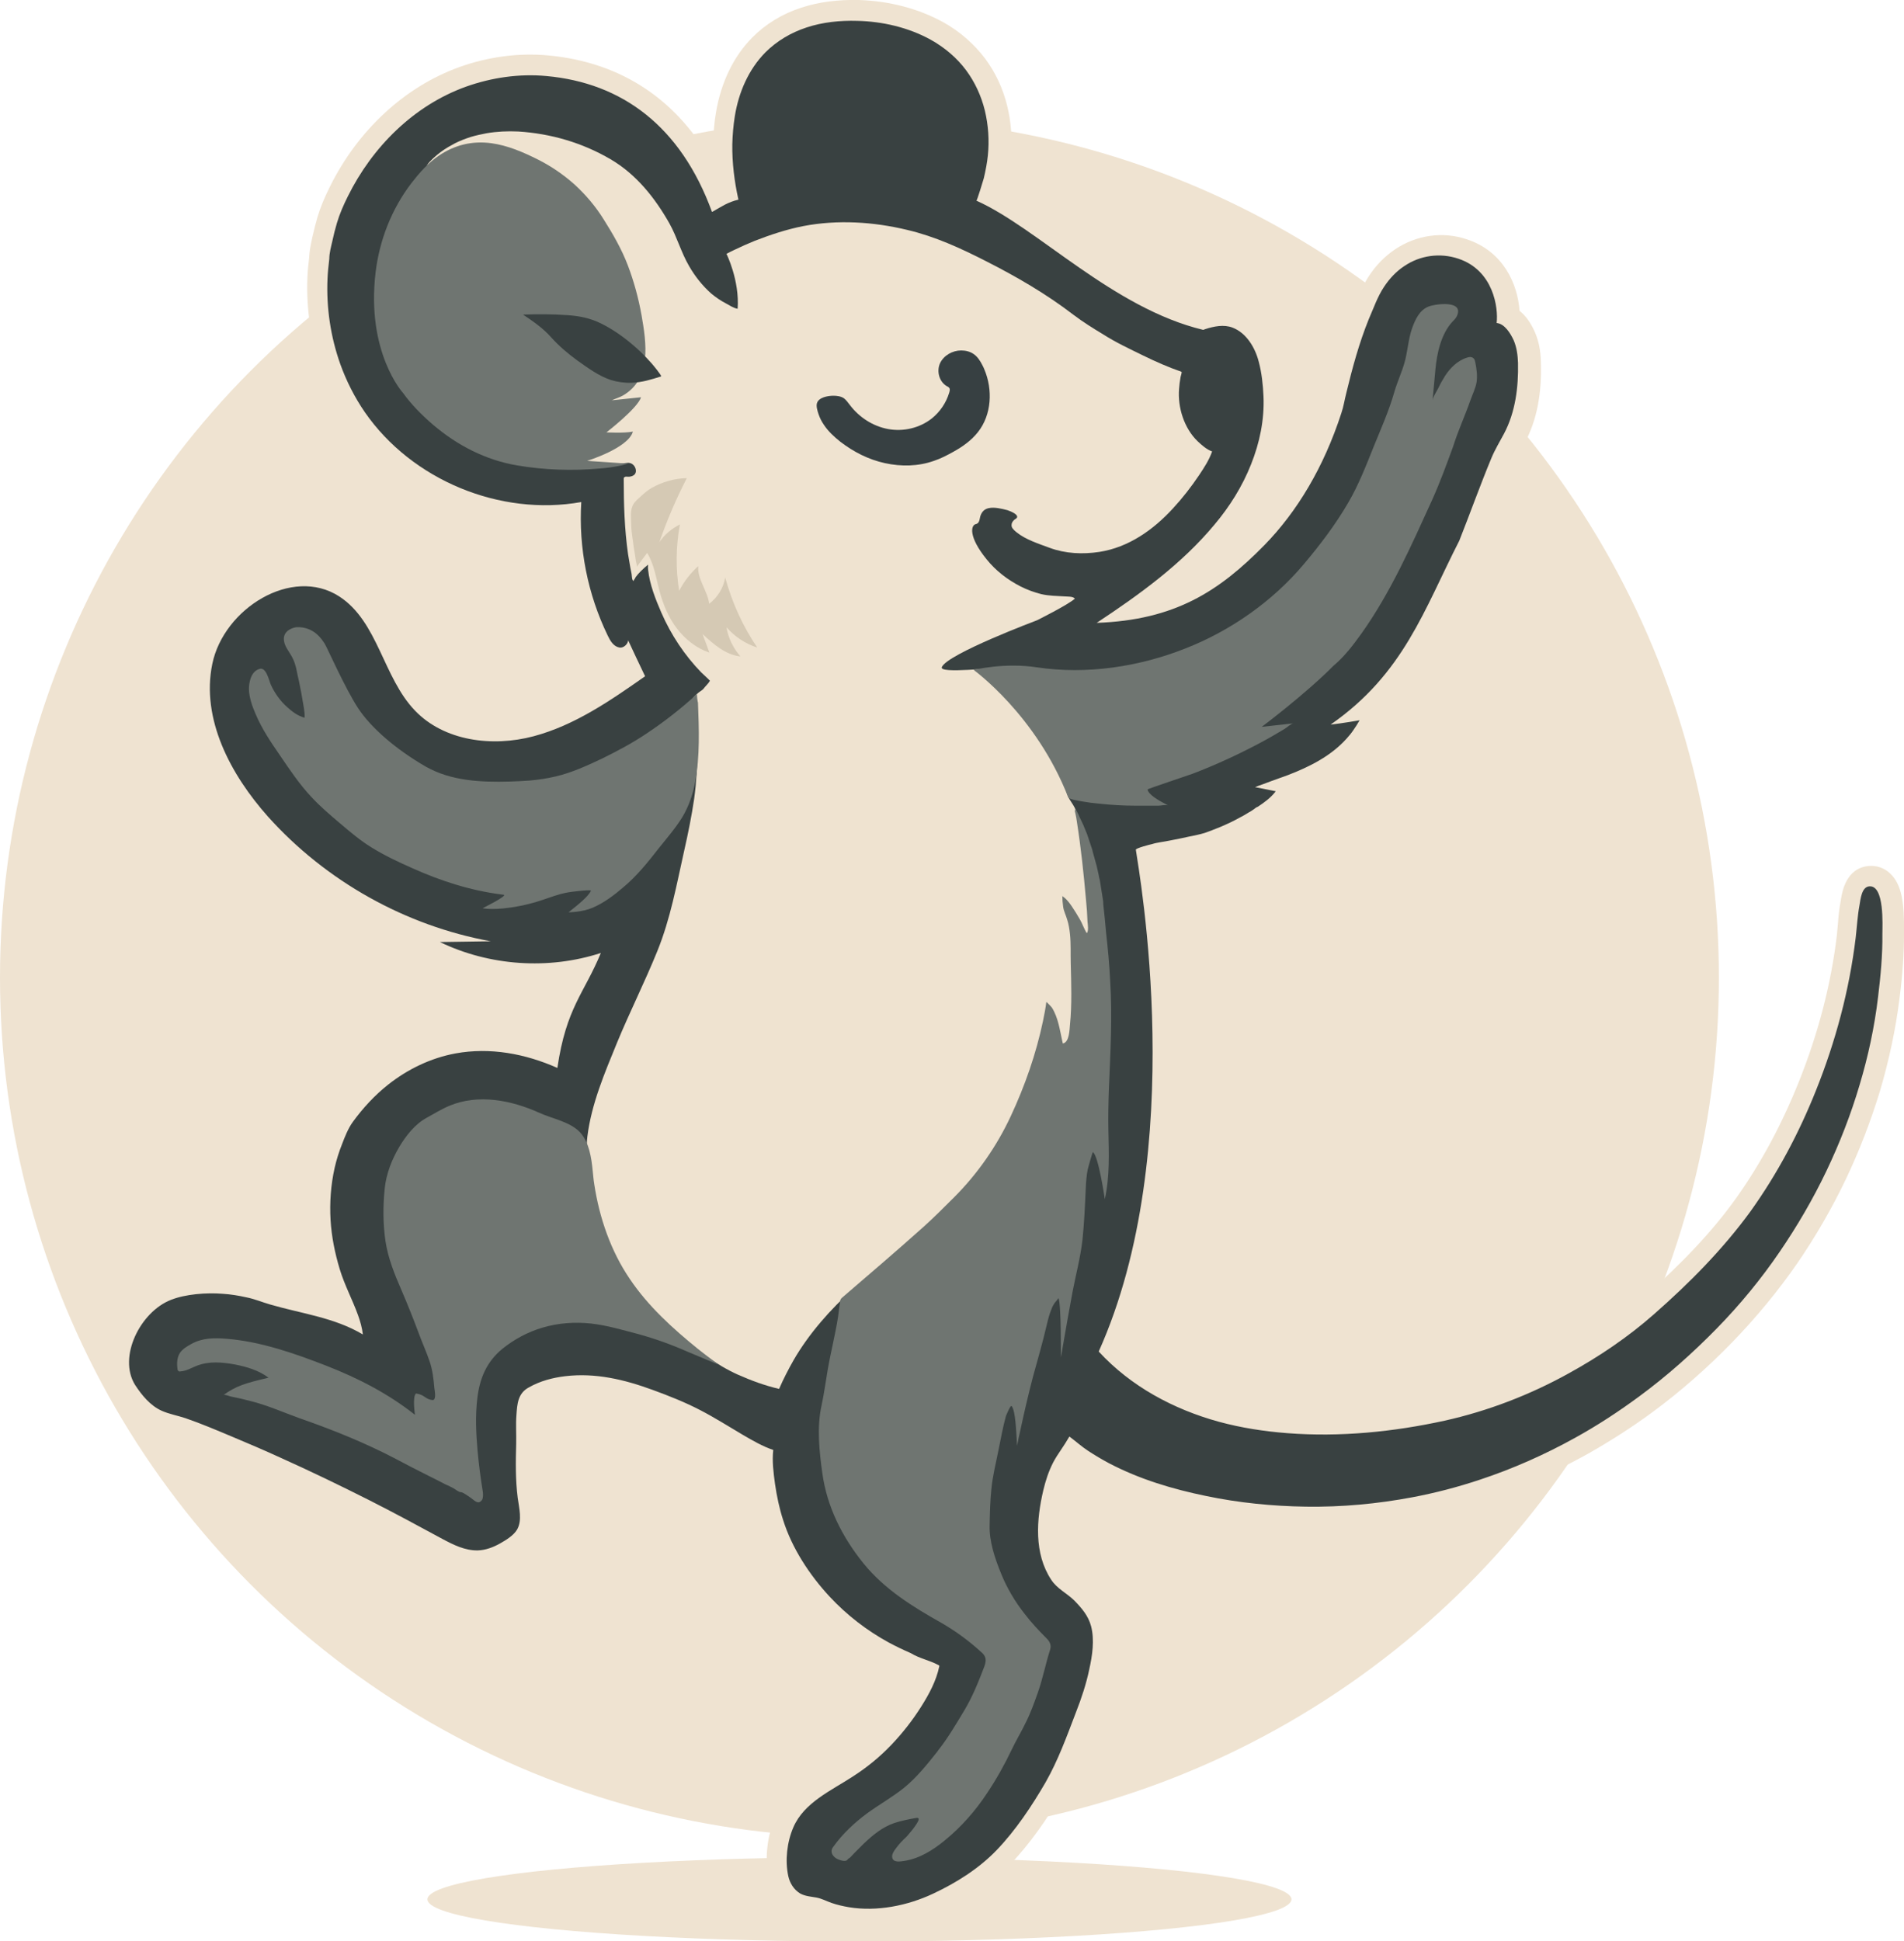
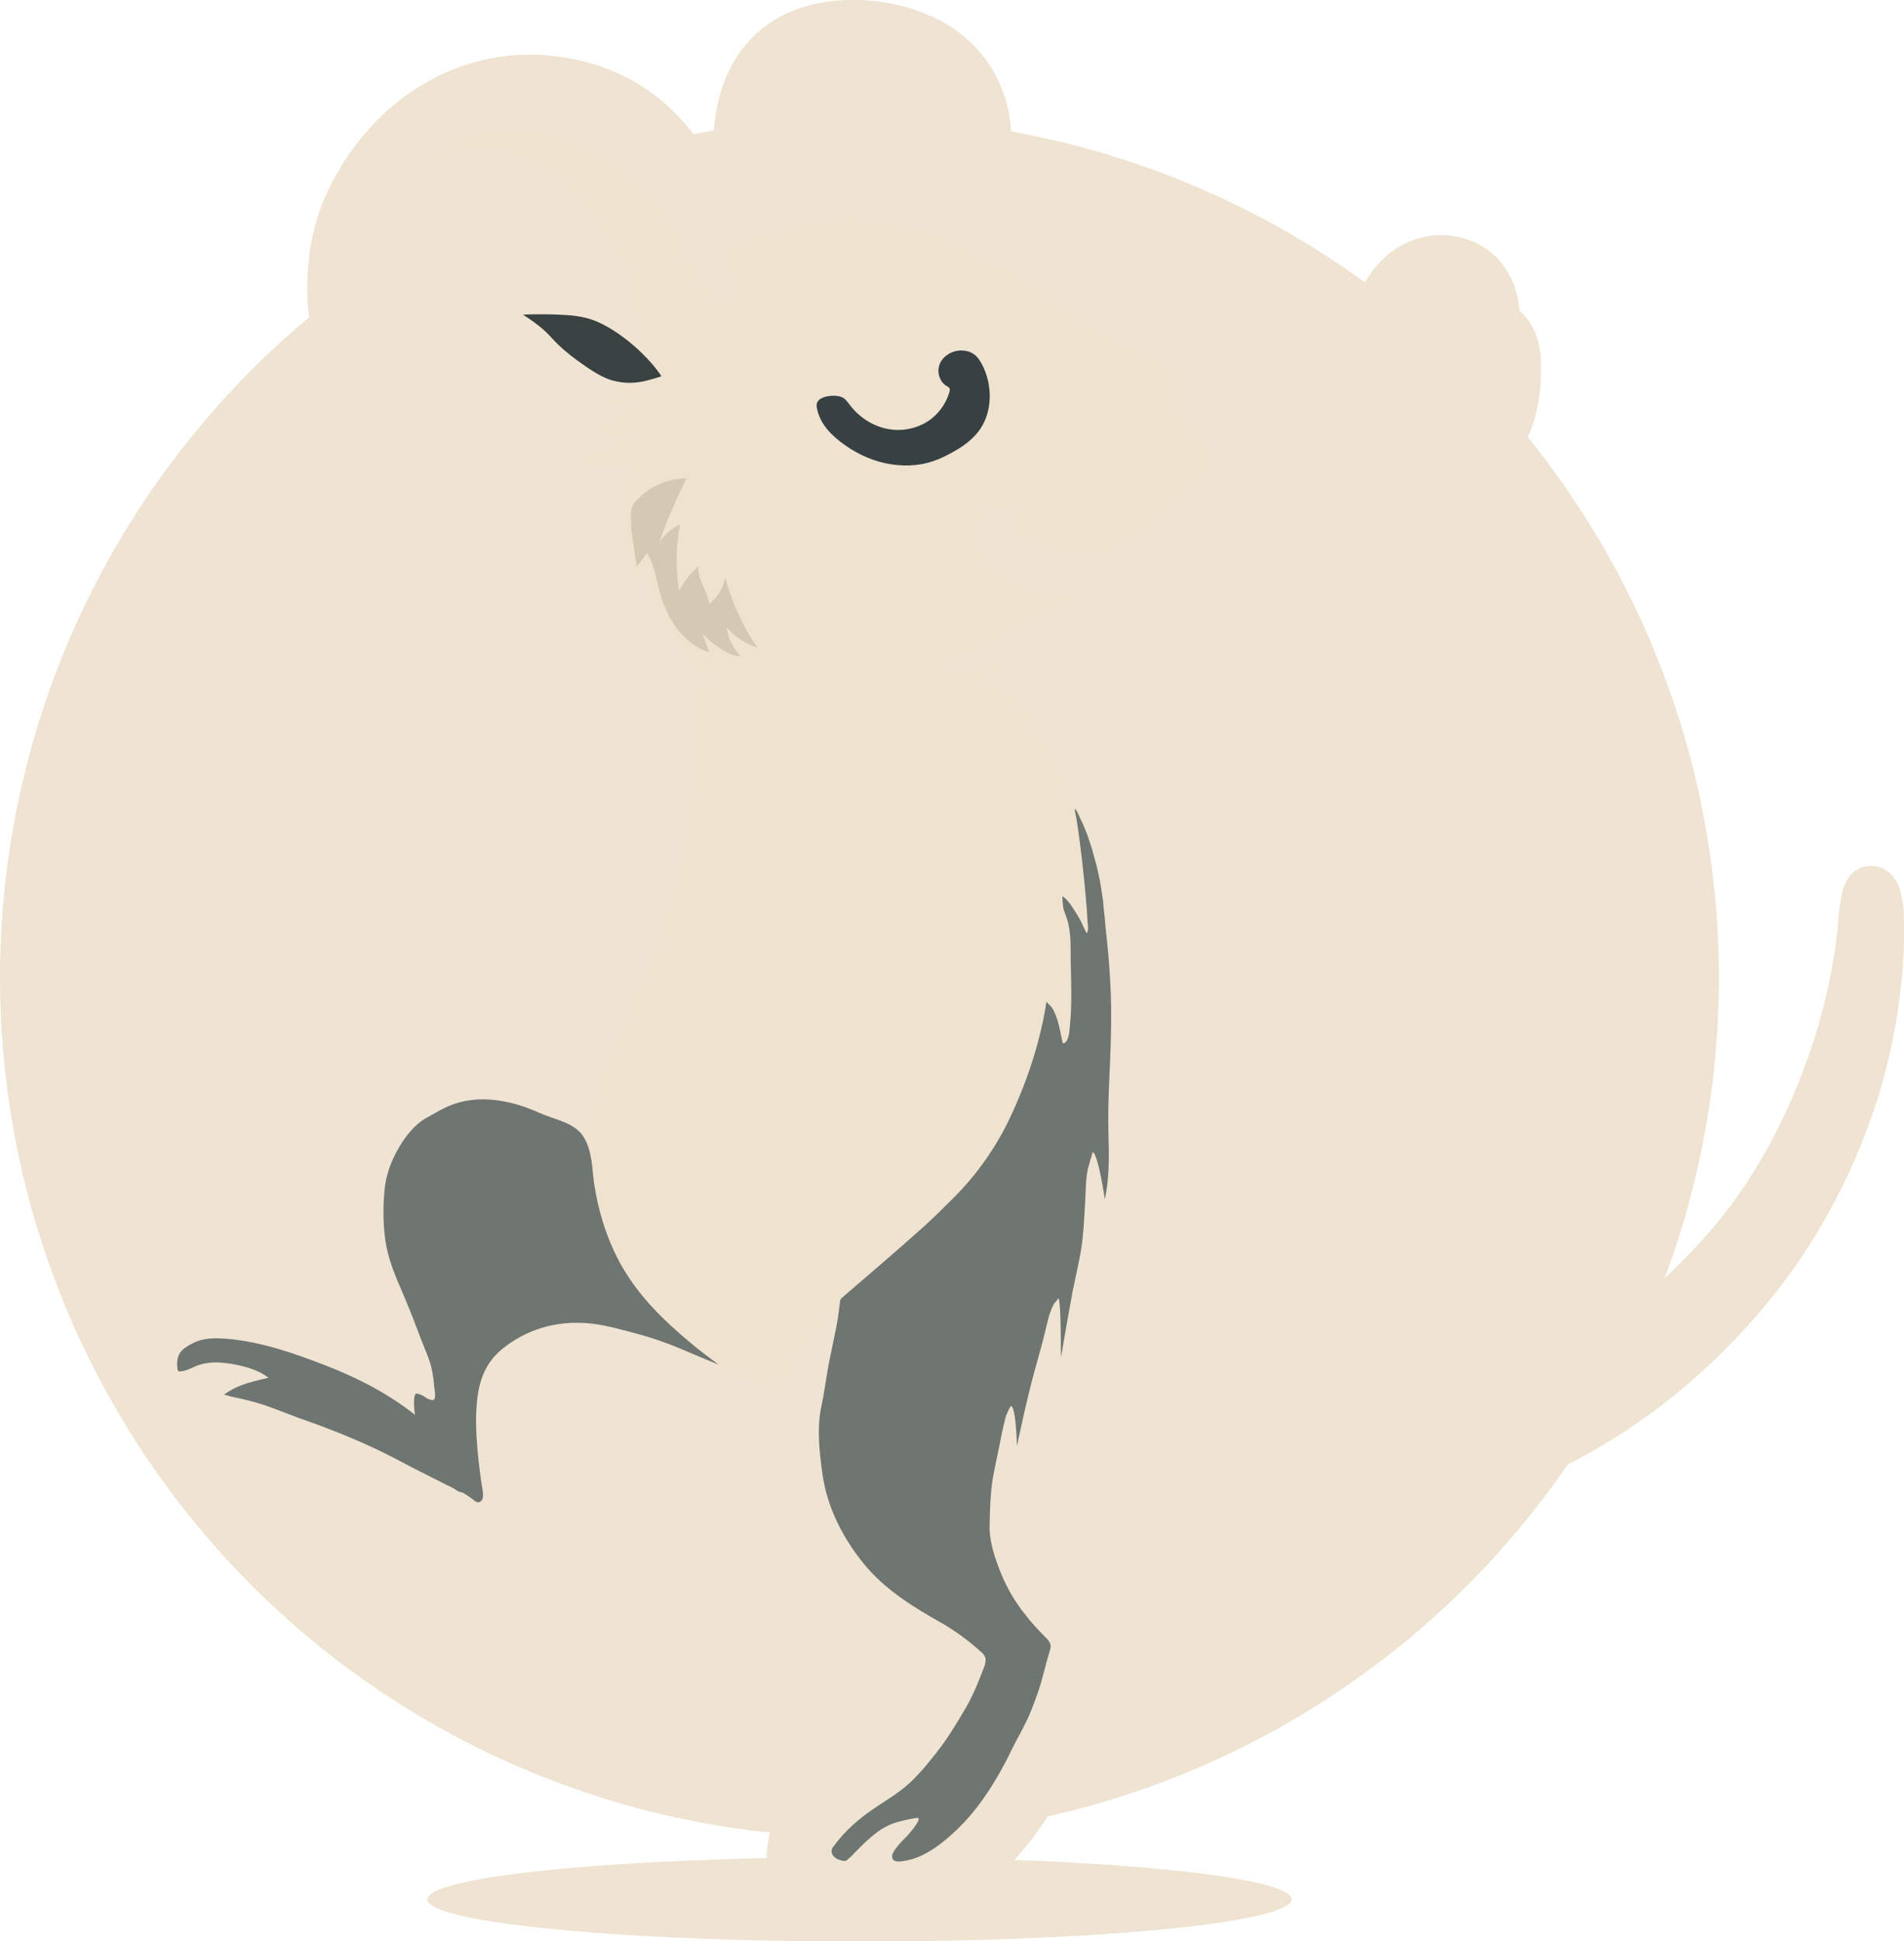
<svg xmlns="http://www.w3.org/2000/svg" version="1.1" id="Layer_5" x="0px" y="0px" viewBox="0 0 748.8 763.3" style="enable-background:new 0 0 748.8 763.3;" xml:space="preserve">
  <style type="text/css">
	.st0{fill:#EFE3D1;}
	.st1{fill:#394141;}
	.st2{fill:#EFE3D0;}
	.st3{fill:#374042;}
	.st4{fill:#6F7571;}
	.st5{fill:#D5C9B4;}
</style>
  <g>
    <path class="st0" d="M743.3,343.4c-2.3-2.2-5.4-3.2-8.5-2.9c-8.8,0.9-10.3,10.1-10.8,13.1c0,0.3-0.1,0.5-0.1,0.7   c-0.6,3.1-0.9,6.2-1.1,9.1c-0.1,1.4-0.3,2.9-0.4,4.3c-2.3,19.4-7.4,38.9-15.1,58c-6.7,16.7-15,32.1-24.8,45.8   c-9.3,12.9-21,25.3-36.9,39.3c-9.3,8.2-20,15.6-31.9,22.2c-15,8.3-30.7,14.3-46.8,17.9c-20.7,4.6-40.7,6.2-59.4,4.7   c-9.1-0.7-17.7-2.1-25.5-4.3c-15.8-4.3-29.4-11.7-39.8-21.6c27.7-66.7,19.8-151.7,14.1-190.2c1-0.3,2.2-0.5,3.5-0.7   c0.8-0.1,1.7-0.3,2.5-0.4c2.7-0.5,5.4-1.1,8-1.7c0.5-0.1,1-0.2,1.5-0.3c1.6-0.3,3.4-0.7,5.4-1.4c2.1-0.7,4.3-1.6,6.5-2.5   c2.8-1.2,5.6-2.5,8.4-4c1.2-0.7,2.5-1.4,3.8-2.1c0.6-0.4,1.2-0.7,1.8-1.1l2.1-1.3c3.1-2,6.4-4.3,9-7.7c0.1-0.2,0.4-0.5,0.4-0.5   l3.1-4.3c8.1-3.3,17.1-7.8,24.1-15.7c1.2-1.3,2.3-2.7,3.3-4.1c0.5-0.7,1-1.4,1.5-2.2c0.2-0.3,1.3-2.2,1.3-2.2l9-15.1l-1.6,0.3   c11.2-13.1,18.1-27.5,25.3-42.4c2.2-4.5,4.4-9.2,6.8-13.9l0.3-0.7c1.6-4,3.2-8.2,4.7-12.3c2.5-6.6,5.1-13.5,7.9-20   c0.9-2.2,2.1-4.4,3.4-6.7c0.4-0.8,0.8-1.5,1.3-2.3c4.7-8.7,6.8-19.1,6.4-31.8c-0.1-4.7-0.9-8.5-2.4-11.9c-1.6-3.6-3.6-6.4-6-8.3   c-0.7-10.3-6.2-23.3-20.7-28.1c-9.5-3.2-19.8-1.7-28.2,3.9c-4,2.7-7.5,6.2-10.3,10.5c-2.3,3.5-3.8,7.1-5.3,10.6   c-0.5,1.1-0.9,2.2-1.4,3.2l-0.1,0.3c-4.1,10.2-6.8,20.4-9.1,30c-0.2,0.9-0.4,1.9-0.6,2.8c-0.4,1.7-0.7,3.2-1.2,4.6l0,0.1   c-6.4,19.7-16,36.1-28.4,48.7c-7.7,7.9-15.2,14.3-23.7,19c5.7-5,11.1-10.4,16.1-16.3c6.8-8.1,12.1-16.8,15.7-25.8   c4.1-10.1,5.9-20.3,5.5-30.2c-0.3-5.9-1-10.9-2.2-15.3c-2.4-9.2-8-16-15.2-18.7c-5.4-2-10.6-1.1-14.5,0c-19.6-5.3-38-18.4-54.2-30   c-8.7-6.2-16.9-12.1-24.9-16.5c0.4-1.2,0.7-2.4,0.8-2.8c0.8-3.4,1.4-6.8,1.8-10.2c0.7-7,0.2-13.9-1.4-20.4   c-1.7-6.9-4.6-13.1-8.7-18.6c-4.3-5.7-10-10.7-16.5-14.3C361,3.3,349.7,0.4,337.8,0c-8.3-0.2-15.9,0.8-22.6,3   c-7.5,2.4-14.2,6.5-19.4,11.8c-7.3,7.4-12.2,17.5-14.2,29.3c-0.7,3.9-1,8-1.1,12.3c0,2.9,0.1,5.9,0.3,8.9   c-13.9-25.8-36.2-40.8-65.1-43.5c-11.6-1.1-23.7,0.5-35.1,4.6c-21.4,7.7-39.9,24.8-50.9,47.1c-2.2,4.4-3.7,8.1-4.8,11.7   c-0.7,2.5-1.4,5.1-2,7.8c-0.1,0.5-0.2,0.9-0.3,1.4c-0.4,1.9-0.9,4.2-1,6.7c-0.3,2.7-0.6,5.4-0.7,8c-0.5,12.4,1.4,25,5.5,36.5   c2.7,7.5,6.3,14.5,10.7,20.9c10,14.3,24.2,25.6,41,32.6c13.8,5.7,28.3,8.1,42.5,7.1c0.4,16.2,4.3,32.2,11.3,46.9   c0.9,2,3.8,7.9,10.3,9.1c0.4,0.1,0.7,0.1,1.1,0.1l0.3,0.6c-11.3,7.8-22.9,15.2-35.8,18.5c-15.1,4-30.4,0.9-38.8-8   c-4.6-4.8-7.7-11.4-10.9-18.4c-4.8-10.3-9.8-20.9-20.3-27.7c-9.7-6.2-21.9-7-33.7-2c-14.3,6-25.4,19.2-28.4,33.6   c-5.9,28.7,12.4,54.3,23.8,67.1c13.4,14.9,29.5,27.2,47.2,36.3l-7.7,0.1l30.6,14.7c16.2,7.8,34.5,10.7,52.3,8.4   c-3.2,6.1-6.3,12.7-8.7,22.9c-12-3.8-24.1-4.7-35.4-2.7c-10.6,1.9-21,6.7-30,13.9c-5.7,4.5-10.9,10-15.4,16.3   c-2.4,3.3-3.9,7.2-5.2,10.4c-1.3,3.4-2.4,6.9-3.3,10.5c-1.7,7.3-2.3,15-1.8,22.8c0.4,6.9,1.8,14.1,4,21.2c1,3.3,2.3,6.3,3.6,9.3   c-3.7-1.1-7.3-1.9-11-2.8c-3.5-0.8-6.9-1.6-10.2-2.6c-1-0.3-2.1-0.6-3.2-1c-2.1-0.7-4.3-1.4-6.7-1.9c-3.6-0.8-7.1-1.3-10.4-1.5   c-6.6-0.5-16.4,0-23.9,2.9c-8.9,3.5-16.5,11.9-19.8,22c-2.8,8.4-2.2,16.6,1.8,23l0.1,0.1c4.2,6.5,8.7,10.8,13.9,13.1   c2.3,1,4.7,1.7,6.8,2.3c1.1,0.3,2.2,0.6,3.2,0.9c5,1.7,9.9,3.8,15,5.9c1.1,0.5,2.3,1,3.4,1.4c6.1,2.6,12.3,5.2,18.2,7.9   c11.2,5,22.9,10.6,34.6,16.6c8.9,4.5,18.3,9.5,28.7,15.2c5,2.7,10.9,5.7,18,5.4c4.1-0.1,8.3-1.4,12.4-3.7c3.4-1.9,7.2-4.3,9.6-8.2   c3.4-5.6,2.3-11.8,1.7-15.9c-0.1-0.7-0.2-1.3-0.3-2c-0.9-6.5-0.7-13.4-0.5-20c0-1.6,0-3.2,0-4.8c0-2.2,0-4.2,0.1-6.2   c0.1-1.3,0.3-3.8,0.6-4.4c0,0,0.1-0.1,0.2-0.1c3.2-1.8,7-3,11.3-3.5c8.9-1.1,18.1,0.4,30.7,4.9c7.1,2.6,12.7,4.9,17.7,7.5   c3.8,2,7.5,4.2,11.4,6.5c1.7,1,3.4,2,5.1,3l0.2,0.1c2.4,1.4,4.9,2.9,7.6,4.2c0.1,3.3,0.5,6.4,1,9.3c0.9,5.8,2,10.9,3.5,15.5   c4.6,14.4,13.4,26,20.1,33.2c7.2,7.7,15.6,14.3,25.3,19.6c2.8,1.5,5.8,3,8.9,4.3c1.7,1,3.5,1.7,5.1,2.3c-1.2,2.7-2.7,5.1-4.1,7.4   c-3.2,5-6.8,9.6-10.9,13.9c-3.9,4.1-8.4,7.7-13.7,11.2c-1.5,1-3.1,1.9-4.8,3c-8,4.8-17.2,10.3-21.6,20.6c-3.2,7.4-4.1,16.4-2.5,24   c1.2,5.3,4.3,9.7,8.6,12.2c2.8,1.6,5.7,2,7.8,2.3c0.4,0.1,0.8,0.1,1.2,0.2s1.2,0.4,1.9,0.7c0.8,0.3,1.7,0.7,2.7,1.1   c2.7,0.9,5.4,1.6,8.2,2c2.9,0.5,5.9,0.7,8.9,0.7c9.4,0,19.4-2.3,28.8-6.6c11.3-5.2,20.5-11.6,27.5-18.9   c6.9-7.3,13.7-16.7,20.3-28.1c4.6-8,7.8-16.2,10.8-24.2c0.5-1.4,1.1-2.8,1.6-4.2c2.7-6.9,4.5-12.7,5.7-18.3   c1.4-6.2,2.5-13.6,0.7-20.6c-1.5-6-5-10.1-8.6-13.6c-1.6-1.6-3.2-2.8-4.6-3.8c-1.6-1.2-2.9-2.2-3.6-3.2c-4.4-6.6-5-16.1-2-28.9   c0.8-3.5,1.9-6.5,3.3-9.1c0.4-0.7,0.8-1.4,1.3-2.2c0.3,0.2,0.7,0.5,1,0.7c2.8,1.8,5.7,3.6,8.9,5.2c11.4,5.9,24.6,10.4,40.3,13.7   c13.2,2.7,26.9,4.2,40.8,4.4c14.5,0.2,29.2-1.1,43.6-3.9c9.3-1.8,18.5-4.2,27.5-7.2c13.3-4.4,26.4-10.2,38.9-17.1   c8.9-5,17.7-10.6,26-16.7c11-8.1,21.6-17.4,31.5-27.6c9.3-9.6,18-20.1,25.6-31.1c7.2-10.5,13.6-21.6,19-32.9   c5.4-11.3,9.9-23.1,13.5-34.9c3.5-11.9,6.1-24,7.6-36c1.3-10,1.8-18.2,1.8-25.8c0-0.3,0-0.6,0-1.1   C748.9,355.6,748.1,347.8,743.3,343.4z" />
    <circle class="st0" cx="338" cy="384.4" r="338" />
    <ellipse class="st0" cx="338" cy="746.8" rx="169.9" ry="16.6" />
-     <path class="st1" d="M280.3,83.2c-0.1,0.1-0.2,0.1-0.3,0.1c-12.3-33.7-35.4-50.7-65.1-53.4c-10.7-1-21.6,0.6-31.7,4.2   c-20.5,7.4-36.8,23.7-46.4,43.1c-1.7,3.4-3.2,6.8-4.3,10.5c-0.7,2.4-1.3,4.7-1.8,7.1c-0.5,2.2-1.2,4.7-1.2,7   c-0.3,2.6-0.6,5.2-0.7,7.8c-0.5,11.3,1.2,22.8,5,33.5c2.4,6.7,5.7,13.2,9.7,19c18.5,26.7,53.2,41,85.1,35.3   c-1.1,18,2.5,36.2,10.4,52.5c1,2.1,2.3,4.3,4.6,4.7c2.2,0.4,4.6-2.8,2.8-4.2c2.4,5.2,4.8,10.3,7.3,15.5   c-13.7,9.6-27.7,19.3-43.9,23.6s-35.1,1.9-46.6-10.1c-12.6-13.1-14.5-35-29.8-44.9c-18.6-12-45.4,4.8-49.9,26.5s7.2,43.6,21.9,60.1   c22.8,25.4,54.1,42.9,87.6,49c-6.7,0.1-13.3,0.2-20,0.3c19.5,9.4,42.7,11,63.3,4.3c-6.6,16-13.6,21.4-17.1,45.2   c-12.6-5.6-26.5-8.2-40.1-5.7c-9.7,1.8-18.8,6.2-26.5,12.3c-5.3,4.2-9.9,9.2-13.9,14.7c-1.8,2.5-3.1,5.8-4.2,8.7   c-1.2,3-2.2,6.2-2.9,9.3c-1.5,6.7-2,13.7-1.6,20.5c0.4,6.6,1.7,13,3.6,19.3c1.9,6.3,5,12,7.2,18.1c0.9,2.5,1.6,5,1.9,7.6   c-11.2-6.7-24.2-8.2-36.5-11.8c-3.1-0.9-6.2-2.2-9.3-2.8c-3.1-0.7-6.2-1.2-9.4-1.4c-6.2-0.5-14.5,0.1-20.3,2.4   c-12,4.7-20.9,22.4-14.1,33.4c2.6,4,6,8.2,10.5,10.2c2.9,1.3,6.3,1.9,9.3,2.9c6.4,2.2,12.7,4.9,18.9,7.5c6.2,2.6,12.3,5.2,18.4,8   c11.8,5.3,23.4,10.9,34.9,16.7c9.7,4.9,19.3,10.1,28.9,15.3c4.3,2.3,8.9,4.6,13.9,4.5c3.1-0.1,6-1.2,8.7-2.7   c2.3-1.3,5.3-3.1,6.7-5.4c2.2-3.7,0.8-8.7,0.3-12.6c-0.9-7-0.8-14.2-0.6-21.2c0.1-3.8-0.2-7.6,0.1-11.3c0.3-4.5,0.6-8.6,4.9-10.9   c4.4-2.5,9.3-3.8,14.3-4.4c11.9-1.4,23.2,1.3,34.4,5.4c6.3,2.3,12.6,4.8,18.6,7.9c5.8,3,11.3,6.5,16.9,9.8   c3.8,2.2,7.7,4.5,11.9,5.9c-0.5,4.4,0.1,9,0.7,13.4c0.7,4.8,1.7,9.6,3.2,14.2c3.5,11.1,10.4,21.6,18.3,30.1   c6.7,7.2,14.6,13.3,23.2,18c2.8,1.5,5.7,2.9,8.7,4.2c3.4,2.1,7.4,2.8,10.9,4.7c0.1,0.1,0.2,0.1,0.3,0.2c0,0.1,0,0.2,0,0.3   c-1.2,5.7-4,10.9-7.1,15.8c-3.4,5.4-7.4,10.5-11.8,15.1c-4.6,4.8-9.5,8.8-15.1,12.4c-8.4,5.5-19.2,10.2-23.4,20   c-2.5,5.8-3.3,13-2,19.1c0.6,2.8,2.2,5.4,4.7,6.9c2,1.1,4.2,1.2,6.4,1.6c2.1,0.4,3.9,1.4,5.9,2.1c2.3,0.8,4.6,1.3,6.9,1.7   c11,1.8,23-0.6,33-5.3c9.2-4.3,18.1-9.9,25.1-17.2c7.4-7.7,13.8-17.3,19.2-26.6c5-8.8,8.3-18,11.9-27.4c2.2-5.6,4.1-11.3,5.3-17.1   c1.2-5.4,2.1-11.5,0.7-16.9c-1.1-4.1-3.6-7-6.5-10c-3-3-6.9-4.7-9.2-8.3c-6.8-10.3-5.8-23.6-3.1-35.1c0.9-3.8,2.1-7.5,3.9-11   c0.9-1.7,2-3.4,3.1-5c1.1-1.6,2.1-3.2,3.1-4.9c0-0.1,0.1-0.1,0.2-0.2c0.1,0,0.2,0,0.2,0.1c2.4,1.8,4.6,3.8,7.2,5.5   c2.6,1.7,5.3,3.3,8.1,4.8c12,6.3,25,10.2,38.2,12.9c12.9,2.7,26.1,4,39.3,4.2c14.1,0.2,28.1-1.1,41.9-3.7c9-1.7,17.8-4,26.5-6.9   c13-4.3,25.6-9.9,37.5-16.5c8.7-4.8,17.1-10.3,25.1-16.2c10.9-8,21.1-17.1,30.6-26.8c9.1-9.3,17.4-19.4,24.7-30.1   c6.9-10.1,13.1-20.7,18.4-31.8c5.2-10.9,9.6-22.2,13-33.7c3.4-11.3,5.9-22.9,7.3-34.7c1-8.2,1.8-16.5,1.7-24.8   c0-3.3,0.9-19.3-5.2-18.7c-3,0.3-3.4,5.1-3.8,7.4c-0.8,4.3-1,8.5-1.5,12.8c-2.5,20.6-7.9,40.8-15.6,60   c-6.7,16.8-15.2,32.8-25.7,47.5c-11,15.1-24.1,28.3-38.1,40.6c-10.1,8.9-21.5,16.6-33.3,23.1c-15.3,8.5-31.9,14.9-49,18.7   c-20.1,4.4-41.1,6.5-61.8,4.9c-9.1-0.7-18.2-2.1-27-4.5c-17.8-4.9-34.6-13.9-47.2-27.6c35.6-79.3,15.9-188.3,14.6-197.3   c-0.1-0.6,5.7-2.1,6.3-2.2c2.2-0.7,4.7-0.9,7-1.4c2.6-0.5,5.2-1,7.8-1.6c2-0.4,4-0.8,6-1.4c2-0.7,4-1.5,6-2.3   c2.6-1.1,5.2-2.3,7.7-3.7c1.2-0.6,2.4-1.3,3.5-2c0.6-0.3,1.2-0.7,1.8-1.1c0.4-0.2,1.3-1.1,1.7-1.1c2.5-1.6,5.1-3.5,7-5.9   c0.1-0.1,0.2-0.3,0.2-0.3l-8.1-1.6c0,0,1.2-0.5,1.5-0.6c0.6-0.2,1.1-0.4,1.7-0.6c1.1-0.4,2.1-0.8,3.2-1.2c2.1-0.8,4.3-1.5,6.4-2.3   c8.6-3.3,17-7.5,23.2-14.4c1-1.1,1.9-2.2,2.7-3.4c0.4-0.6,0.8-1.2,1.2-1.8c0.2-0.3,1.2-2,1.2-2s-6.8,1.2-11.4,1.7   c28.8-20,36.8-45.3,50.6-72.3c4.2-10.6,8.2-21.8,12.6-32.4c1.4-3.4,3.3-6.5,5-9.7c4.5-8.5,5.7-18.3,5.5-27.8   c-0.1-3-0.5-6.1-1.7-8.9c-1.2-2.6-3.5-6.5-6.7-6.8c0.7-5.9-1.2-20.7-15.1-25.3c-7.2-2.4-15-1.3-21.2,2.9c-3.2,2.1-5.9,5-8,8.2   c-2.6,3.9-4.1,8.4-6,12.7c-3.8,9.4-6.4,19-8.8,28.9c-0.7,2.7-1.1,5.5-2,8.1c-6.9,21.2-17.3,38.6-30.3,51.9   c-17.8,18.1-35.1,29.4-65.9,30.5c16.8-11.1,33.4-23.1,46.3-38.6c6-7.1,11-15.1,14.4-23.7c3.4-8.5,5.3-17.6,4.9-26.8   c-0.2-4.5-0.7-9.3-1.9-13.7c-1.4-5.4-4.8-11.2-10.3-13.3c-3.4-1.3-7.3-0.5-10.7,0.6c-0.3,0.1-0.5,0.2-0.8,0.3   c-35.5-8.5-65.2-40.1-89.2-50.8c0.2,0.1,2.7-8,2.9-8.8c0.7-3,1.3-6,1.6-9c0.6-5.9,0.2-11.9-1.2-17.7c-1.4-5.7-3.9-11.1-7.3-15.7   c-3.7-5-8.6-9.1-14-12.1c-8.7-4.8-19-7.2-28.9-7.4c-6.7-0.2-13.6,0.5-19.9,2.6c-6.1,2-11.7,5.3-16.2,9.8c-6.7,6.8-10.5,15.8-12,25   c-0.6,3.7-0.9,7.4-1,11.1c-0.1,7.3,0.8,14.6,2.4,21.8C286.2,79.5,283.8,81.2,280.3,83.2z" />
    <path class="st2" d="M285.7,99.8c0,0,2.7-1.4,3-1.5c2.7-1.3,5.4-2.5,8.1-3.6c6.2-2.4,12.5-4.5,19.1-5.8c13.5-2.6,27.6-1.7,40.9,1.5   c11,2.6,21,7.2,31,12.3c12,6.1,23.6,12.8,34.4,21.1c3.7,2.8,7.7,5.3,11.7,7.7c5,3.2,10.4,5.7,15.7,8.3c4.9,2.4,9.9,4.6,15.1,6.4   c0.1,0.5-0.3,1.5-0.4,2c-0.3,1.6-0.5,3.2-0.6,4.7c-0.6,7.3,2,15.5,7.3,20.6c1.6,1.5,3.6,3.3,5.7,4c-1.2,3.4-3.1,6.3-5.1,9.3   c-3.1,4.6-6.5,9-10.3,13.1c-7.7,8.4-17.4,15.3-28.9,17.1c-6.6,1-13.4,0.7-19.6-1.6c-4.3-1.6-9.4-3.2-13-6.1   c-0.6-0.5-1.7-1.4-1.9-2.2c-0.5-1.9,1.4-3,1.4-3c2.5-1.4-2.1-3.2-3.1-3.5c-2.3-0.6-5.1-1.3-7.4-0.8c-1.8,0.4-2.8,1.6-3.3,3.3   c-0.3,1.2-0.3,2.7-1.8,3c-1.8,0.4-3,4.8,4.3,13.8c3.6,4.5,8.3,8.1,13.4,10.7c2.6,1.3,5.3,2.3,8.1,3c3,0.7,6,0.7,9.1,0.9   c0.9,0.1,3.5-0.1,4.1,0.9c-2.8,2.5-14.9,8.5-14.9,8.5s-35.2,13.2-37.4,18.4c-1.2,2.8,21.2-0.1,22.8,0.6c0.7-0.1-6.7,2.5-6.4,3   c0.6,0.9,1.4,1.6,2.2,2.3c5.6,5,11.8,9.5,16.4,15.4c4,5.1,6.3,11.9,9.4,17.6c0.6,1,1.1,2.1,1.7,3.1c2.6,2.9,2.4,6.4,3.7,9.2   c0.7,1.4,1.7,2.6,2.4,4c0.6,1,0.9,2.1,1.3,3.3c1.8,6.8,2.6,15.2,3.1,22.2c0.4,5.5,1.2,10.6,1.4,16.1c0.1,2.5-0.2,7.5-0.3,10.1   c-2.9-6.2-5.9-12.5-9.3-15.5c-1.3-1.2,0,2.8,0.1,3.1c0.5,2.2,1.1,3.9,1.8,6c0.9,2.8,1.4,6,1.5,8.9c0,3.4,0,6.1,0,9.5   c0.1,6.7,0.4,15.6,0.2,22.3c-0.1,2.7-2.8,6.4-4.6,8.6c-1-1-1.2-4-1.6-5.4c-0.3-1-3-11.7-4-11.6c-0.9,0.1-0.3,1.4-0.5,2.1   c-0.7,2.4-1.2,4.8-1.7,7.2c-0.8,3.6-1.7,7.2-2.7,10.7c-3.5,12.8-8.5,24.7-15.3,36c-6.7,11-16.1,20.4-25.4,29.2   c-5.1,4.8-10.5,9.2-15.9,13.7c-5.2,4.4-10,8.2-15.1,12.7c-9,8.1-17.5,17.7-23.5,28.1c-2.1,3.7-4,7.4-5.7,11.3   c-5.6-1.3-11-3.3-16.2-5.6c-8.7-3.9-16.5-10-23.6-16.2c-9.1-7.9-18.1-16.1-23.6-26.9c-4.3-8.6-7.4-17.8-9.3-27.2   c-1.6-8-3.7-15.1-2.7-23.3c1.6-12.9,6.8-25,11.7-37c5-12.1,10.9-23.8,15.8-35.9c5.2-12.8,7.6-26.2,10.6-39.6   c1.5-6.6,2.9-13.5,3.9-20.3c0.9-6.4,1.2-12.9,1.4-19.4c0.2-6.5-0.3-12.3-0.8-18.7c-0.1-0.6-1.1-1.5-1.1-1.5   c2.4-2.7,3.1-2.6,4.1-3.6c0.8-1.1,1.9-2,2.6-3.2c0.1-0.1-3.2-3.1-3.4-3.3c-6.6-6.8-11.9-14.8-15.7-23.5c-2.3-5.3-4.6-11.1-5.2-16.8   c-0.1-0.7-0.1-1.4,0-2.1c-1,0.8-2,1.7-2.9,2.6c-0.7,0.7-1.4,1.5-2,2.3c-0.2,0.3-0.3,0.7-0.6,1c-0.3,0.4,0,0.8-0.5,0.3   c-0.4-0.4-0.4-1.9-0.5-2.5c-0.2-0.8-0.3-1.7-0.5-2.5c-0.3-1.8-0.6-3.5-0.9-5.3c-1.4-9.8-1.7-19.7-1.7-29.6c0-0.2,0-0.3,0.1-0.5   c0.1-0.2,0.4-0.3,0.7-0.4c0.6,0,1.2,0.1,1.7,0c1.7-0.3,2.6-1.3,2.2-3c-0.4-1.5-1.7-2.6-3.3-2.4c-4.6,0.6-9.1-0.1-13.7-0.1   c-0.3,0-3.9-0.7-3.8-0.7c1.5-1.5,4.2-1.6,6.1-2.2c2.8-1,4.4-2.3,7.1-3.7c2-1,5.1-2.5,5.9-5.3c-3.9,1.1-10.8,1-10.7,0   c0.4-3.1,2.5-3.7,4.9-5.7c2.3-1.9,7.1-4.2,8.1-7.1c0.3-0.9-2.1,0-2.4,0c-1.3,0.2-2.5-0.1-3.7,0.2c-0.3,0.1-5.3,0.7-5.4,0.9   c0.6-2.4,4.9-5.1,9.9-7.9c0.3-0.2,1.6-2,1.8-2.3c0.7-1.5,2-2.2,2.3-3.8c0.9-6.4-0.1-12.9-1.2-19.2c-2.1-13-7.7-24.3-14.7-35.6   c-6.5-10.4-14.6-19.9-25.5-25.7c-8.3-4.4-16.8-6.4-26.1-6.7c-2.9,0.4-5.9,2.4-8.4,3.6c-1.7,0.8-3.3,1.7-5,2.5   c-0.9,0.5-3.4,1.6-4.4,1.8c0.1,0,0.2-0.2,0.3-0.3c0.1-0.1,0.2-0.2,0.3-0.4c0.2-0.2,0.4-0.5,0.6-0.7c0.4-0.4,0.9-0.9,1.3-1.3   c1.8-1.7,3.8-3.2,6-4.5c0.9-0.5,1.8-1,2.7-1.5c2-1,4.1-1.8,6.3-2.5c2-0.6,4-1,6-1.4c4.1-0.7,8.3-0.9,12.5-0.7   c12.8,0.8,25.2,4.4,36.3,10.9c10.1,5.9,17.5,15.2,23.2,25.3c3,5.4,4.6,11.4,7.7,16.7c2.3,4,5.2,7.7,8.7,10.8   c1.8,1.5,3.7,2.8,5.8,3.9c1.3,0.7,3.1,1.9,4.6,2.1C290.9,110.2,285.7,99.8,285.7,99.8z" />
    <path class="st3" d="M387.1,145.2c-0.2-0.6-0.5-1.1-0.8-1.7c-0.8-1.6-1.9-3.3-3.4-4.3c-1.4-1-3.2-1.4-4.9-1.4c-3.4,0-6.8,1.9-8.3,5   c-1.4,3.1-0.4,7.2,2.6,9c0.4,0.2,0.8,0.4,1,0.7c0.4,0.5,0.2,1.2,0,1.9c-1.2,4-3.6,7.5-6.8,10.1c-4.8,3.8-11.2,5.3-17.2,4.2   c-6-1.1-11.4-4.6-15.1-9.5c-0.7-0.9-1.4-1.9-2.3-2.6c-1.2-0.8-2.7-1-4.2-1c-2,0-5.7,0.6-6.4,2.9c-0.4,1.2,0.2,3.1,0.6,4.3   c0.5,1.5,1.2,2.9,2.1,4.2c1.7,2.6,4.1,4.8,6.5,6.7c5.2,4,11.1,7,17.5,8.4s13.1,1.3,19.3-0.9c2.7-0.9,5.2-2.2,7.7-3.6   c3.6-2,7-4.4,9.6-7.7C390,163.1,390.5,153.2,387.1,145.2z" />
-     <path class="st4" d="M247,182.3c0,0-1.9,0.5-2.7,0.7c-2.7,0.6-5.5,1-8.3,1.2c-10.8,1-22,0.6-32.6-1.2c-12.4-2.1-23.6-7.9-33.1-16   c-4.3-3.7-8.5-7.9-11.8-12.5c0,0-14.5-15.8-10.8-47.3c1.5-12.7,6.3-25,14.1-35.2c3.1-4,6.6-8,10.8-10.8c6.2-4.2,13.1-5.9,20.6-4.9   c6.5,0.9,12.5,3.5,18.3,6.4c5.2,2.6,10,5.9,14.3,9.7c4.5,4.1,8.5,8.8,11.7,14c3.6,5.7,7,11.6,9.4,17.9c2.4,6.3,4.2,12.9,5.4,19.6   c1.9,10.9,4.1,25-7.3,31.6c-1.4,0.8-2.9,1.2-4.4,1.9c3.8-0.4,7.7-0.8,11.5-1.2c-1.3,4.3-13.6,13.8-13.6,13.8s6.9,0.4,10.4-0.3   c-1.8,6.5-18,11.5-18,11.5L247,182.3z" />
-     <path class="st4" d="M274.2,272.8c-6.1,5.6-12.7,10.8-19.6,15.4c-5.6,3.8-11.6,7-17.7,10c-5.9,2.8-12,5.6-18.4,7.1   c-3.4,0.8-6.8,1.3-10.2,1.6c-2.6,0.2-5.3,0.3-7.9,0.4c-11.2,0.3-23-0.2-33-5.9c-11.6-6.7-21.5-15.2-26.6-23s-12.1-23.7-13.1-25.3   c-1.1-1.6-4.1-6.8-11.2-6.5c-2.8,0.5-5.3,2.2-4.8,5.4c0.3,2.2,1.8,3.9,2.8,5.7c1.2,2,1.9,4.3,2.3,6.6c0.3,1.7,0.8,3.4,1.1,5.2   c0.4,1.8,0.7,3.5,1,5.3c0.4,2.5,1,4.9,0.9,7.4c-2.7-0.7-4.9-2.4-6.9-4.2c-2.7-2.4-4.9-5.5-6.4-8.8c-0.7-1.6-1.8-7-4.4-6.2   c-4.4,1.2-4.2,8-4.2,8c0.1,3.3,1.3,6.7,2.6,9.7c2.5,5.9,6,11.1,9.6,16.3c3.8,5.6,7.7,11.4,12.3,16.3c3.5,3.8,7.4,7.1,11.3,10.4   c4,3.4,8,6.8,12.4,9.5c5,3.1,10.3,5.6,15.7,8c11.3,5.1,23,8.9,35.4,10.5c0.3,0,0.5,0.1,0.8,0.1c2.1,0.2-8.2,5.3-8.2,5.3   s4.6,1.1,14.7-0.9s13.3-4.7,20.8-5.6c7.5-0.9,7.1-0.4,7.1-0.4c-0.9,2.2-4.9,5.4-8.8,8.5c0,0,5.3,0,9.5-1.8c4.4-1.9,8.4-4.9,12-8   c5.4-4.5,9.7-9.9,14-15.4c3.2-4,6.6-7.9,9.3-12.3c2.5-4.2,4.1-8.9,5-13.7c1.9-10.2,1.5-20.9,1.1-31.2   C274.4,276.1,273.9,273.1,274.2,272.8z" />
-     <path class="st4" d="M382.9,263.4c0,0,12-3,25-1c19.4,2.9,40-0.2,58.2-7.4c17.7-6.9,34.3-18.5,46.6-33.1   c6.4-7.6,12.5-15.6,17.5-24.2c4.1-7,7-14.5,10-22c2.9-7.1,6.1-14.3,8.2-21.7c1.1-3.8,2.8-7.4,3.9-11.2c1.3-4.4,1.5-9.3,3-13.6   c1.2-3.4,2.9-7.3,6.6-8.7c3-1.1,14.1-2.5,11,3.9c-0.4,0.8-1.1,1.5-1.7,2.1c-4.5,4.9-6.1,12.4-6.7,18.9c-0.9,9.5-1.1,12.1-1.1,12.1   c0.1-1.4,1.6-3.6,2.2-4.8c0.8-1.7,1.7-3.3,2.7-4.9c2-3.1,5-6.1,8.7-7.2c0.9-0.3,1.9-0.4,2.6,0.4c0.4,0.4,0.5,1,0.6,1.5   c0.5,2.4,0.9,5.3,0.5,7.8c-0.4,2.4-1.7,5-2.5,7.3c-2.1,6-4.8,11.8-6.7,17.9c-2.6,7.1-5.1,14-8.2,20.9c-8.2,18-16.3,36.4-27.8,52.6   c-3.3,4.6-6.8,9.2-11.1,12.8c-11.1,11.2-28.2,24-28.2,24s12.5-1.4,12.5-1.4c-1,0.1-2.6,1.7-3.5,2.2c-3.3,2-6.6,3.9-10,5.7   c-8.5,4.5-17.2,8.5-26.1,11.9c-1.3,0.5-17.9,6-17.8,6.2c0.4,2.1,4.1,4.2,8.1,6.3c-0.8-0.4-3,0.1-3.8,0.1c-2.9,0-5.9,0-8.8,0   c-4.9,0-9.7-0.3-14.6-0.8c-2.2-0.2-4.5-0.5-6.7-0.9c-0.8-0.2-5-0.7-5.4-1.6C407.5,281.1,382.9,263.4,382.9,263.4z" />
    <path class="st4" d="M422.8,317.8c0,0,0.6,1.1,0.9,1.6c0.3,0.6,0.6,1.1,0.8,1.7c0.3,0.6,0.5,1.1,0.8,1.7c0.3,0.6,0.5,1.1,0.8,1.7   c0.2,0.6,0.5,1.2,0.7,1.7c0.2,0.6,0.5,1.2,0.7,1.7c0.2,0.6,0.4,1.2,0.6,1.8c0.2,0.6,0.4,1.2,0.6,1.8c0.2,0.6,0.4,1.2,0.6,1.8   c0.2,0.6,0.4,1.2,0.5,1.8c0.2,0.6,0.3,1.2,0.5,1.8c0.2,0.6,0.3,1.2,0.5,1.8c0.2,0.6,0.3,1.2,0.5,1.8c0.1,0.6,0.3,1.2,0.4,1.8   c0.1,0.6,0.3,1.2,0.4,1.8c0.1,0.6,0.2,1.2,0.4,1.8c0.1,0.6,0.2,1.2,0.3,1.8c0.1,0.6,0.2,1.2,0.3,1.9c0.1,0.6,0.2,1.2,0.3,1.9   c0.1,0.6,0.2,1.2,0.3,1.9c0.1,0.6,0.2,1.2,0.2,1.9c0,0.1,0,0.2,0,0.3c0.4,3.7,0.8,7.4,1.1,11.1c0.7,6.3,1.3,12.5,1.6,18.8   c0.9,14.3,0.1,28.5-0.5,42.8c-0.2,5.3-0.3,10.6-0.2,16c0.2,9.2,0.6,18.1-1.4,27.2c0,0-2.5-17.2-4.7-18.5c-0.1-0.1-1.9,6.2-2,6.7   c-0.5,2.5-0.7,5.1-0.8,7.7c-0.3,6.7-0.6,13.5-1.3,20.2c-0.8,6.9-2.6,13.6-3.9,20.4c-1.3,7.1-2.6,14.2-3.8,21.3   c-0.2,1.5-0.5,2.9-0.8,4.4c0,0,0.2-20.5-0.9-23.3c0,0.1-1.4,1.8-1.6,2c-0.5,0.8-0.9,1.5-1.2,2.4c-0.8,1.9-1.3,3.9-1.8,6   c-1.6,6.9-3.6,13.8-5.5,20.7c-1.8,6.9-3.4,13.8-4.9,20.8c-0.5,2-0.9,4.1-1.3,6.2c-0.4-6.3-0.6-13.5-2.1-15.6   c-0.5-0.7-2.1,3.5-2.3,3.9c-1.2,4.4-2,8.9-2.9,13.3c-1,5.1-2.3,10.1-2.8,15.3c-0.5,4.7-0.6,9.5-0.7,14.3c-0.2,6.4,2.1,13.1,4.5,19   c2.3,5.7,5.5,11.1,9.3,15.9c2.6,3.4,5.6,6.6,8.6,9.6c1.1,1.1,2,2.5,1.4,4.4c-1.8,5.6-2.9,11.5-4.9,17.1c-1.4,3.9-2.8,7.9-4.7,11.6   c-1.7,3.6-3.8,7-5.5,10.6c-2.8,5.9-6,11.6-9.6,17c-4.6,7-10.2,13.4-16.7,18.7c-4.6,3.8-10,7.2-16,8.1c-1.4,0.2-4.3,0.8-4.7-1.3   c-0.3-1.3,0.8-2.8,1.5-3.7c1.2-1.7,2.7-3.2,4.2-4.6c1.3-1.5,2.6-3,3.7-4.7c0.5-0.8,2-2.9,0-2.6c-2.9,0.5-5.8,1.1-8.6,2   c-4.7,1.6-8.4,4.7-12,8.1c-1.2,1.2-2.4,2.4-3.6,3.6c-0.6,0.6-1.1,1.2-1.7,1.8c-0.3,0.3-0.9,0.5-1.1,0.9c-0.8,1.1-3.2,0.1-4.1-0.3   c-1.8-1-2.9-2.8-1.6-4.6c3.6-5.1,8.4-9.6,13.4-13.3c4.8-3.5,10-6.4,14.6-10.1c4.9-4,8.9-9,12.8-13.9c0.2-0.2,0.4-0.5,0.5-0.7   c3.9-4.9,7.1-10.4,10.3-15.7c3.3-5.5,5.6-11.3,7.9-17.3c0.5-1.3,0.8-2.8,0.2-4c-0.3-0.7-0.9-1.3-1.5-1.8   c-4.7-4.3-9.9-8.1-15.4-11.3c-11.4-6.4-22.6-13.3-30.9-23.6c-8.3-10.3-14.3-22.2-16.1-35.4c-1.2-8.6-2.2-18-0.3-26.6   c1-4.6,1.6-9.3,2.4-13.9c1.2-7,3-13.9,4.1-21c0.3-2.1,0.8-6.1,0.8-6.1s0.1-0.5,0.2-0.7c0.1-0.2,0.3-0.4,0.5-0.6   c10.8-9.3,21.6-18.5,32.2-28c4.1-3.7,8-7.6,11.9-11.5c9.2-9.2,16.8-20.1,22.3-31.9c5.6-12,10-24.6,12.7-37.5c0.5-2.5,1-4.9,1.3-7.4   c0-0.2,2.1,2,2.2,2.2c2.5,4,3.1,8.8,4.1,13.3c0.1,0.3,0.1,0.5,0.2,0.8c2.6-0.5,2.6-5.5,2.8-7.4c0.8-7.9,0.5-16.2,0.3-24.1   c-0.1-3.8,0.1-7.7-0.3-11.5c-0.2-1.9-0.5-3.9-1.1-5.7c-0.5-1.8-1.4-3.4-1.6-5.2c-0.2-1.4-0.3-2.7-0.3-4.1c0,0.1,0.9,0.7,1,0.8   c1.1,1,2,2.2,2.8,3.4c1.1,1.6,2.1,3.3,3.1,5c1,1.7,1.6,3.7,2.7,5.4c0.8-0.7,0.4-3.5,0.3-4.4c-0.1-2.9-0.3-5.8-0.6-8.7   c-0.9-10.3-2-20.6-3.6-30.8c-0.1-0.4-0.1-0.8-0.2-1.3c-0.1-0.5-0.2-1-0.3-1.5c-0.1-0.4-0.2-0.8-0.3-1.3   C422.9,318.4,422.8,317.8,422.8,317.8z" />
    <path class="st4" d="M233.1,460.4c-0.5-5.2-1.4-11.2-4.9-15.1c-4-4.3-11-5.4-16.2-7.8c-10.9-4.9-23.9-7.5-35.3-2.7   c-3.1,1.3-6,3.1-8.9,4.7c-4.6,2.5-8.2,7.1-10.8,11.5c-2.9,4.9-5.1,10.5-5.7,16.3c-0.7,6.8-0.7,13.9,0.3,20.7   c1,6.7,3.6,13.1,6.3,19.3c2.5,5.8,4.8,11.6,7,17.5c1.3,3.5,2.8,6.8,4,10.3c1.2,3.5,1.6,6.9,1.9,10.5c0.1,1,0.9,4.5-0.5,4.9   c-3.1-0.2-3.1-2.1-6.7-2.6c-1.5,1.3-0.4,8.4-0.4,8.4c-10.6-8.4-22.5-14.5-35.1-19.4c-12.4-4.8-25.5-9.4-38.9-10.5   c-4.9-0.4-9.5-0.4-13.9,2c-1.6,0.9-3.4,1.9-4.5,3.5c-1.2,1.8-1.3,4.2-1,6.3c0,0.3,0.1,0.7,0.4,0.9c0.2,0.2,0.5,0.2,0.8,0.1   c2.3-0.1,4.3-1.4,6.4-2.2c4.9-1.9,10-1.4,15-0.5c4.6,0.9,9.4,2.3,13.2,5.2c-9.4,2.2-12.8,3.3-17.7,6.8c0.4-0.3,2.5,0.5,2.9,0.6   c2.6,0.5,5.2,1.1,7.8,1.8c6.5,1.6,12.7,4.4,19.1,6.7c12.9,4.5,25.7,9.6,37.9,16c4.3,2.3,8.6,4.5,13,6.7c2.2,1.1,4.4,2.2,6.5,3.3   c1.1,0.5,2.2,1,3.3,1.6c0.7,0.4,2,1.5,2.8,1.5c0.9,0,2.8,1.5,3.6,2c0.9,0.5,2.2,2,3.3,2c0.7,0,1.3-0.6,1.6-1.2   c0.3-0.8,0.3-1.9,0.2-2.8c-0.9-5.5-1.6-10.9-2.1-16.4c-0.6-6.8-0.9-13.6-0.1-20.4c0.9-7.8,3.6-14.4,9.8-19.5   c4.7-3.8,10.1-6.7,15.9-8.4c6.1-1.8,12.6-2.3,19-1.6c6.4,0.7,12.6,2.6,18.8,4.2c6.5,1.8,12.9,4.1,19,6.8c4.2,1.8,12.5,5.2,12.5,5.2   s-1.5-1.1-2.2-1.6c-2-1.5-4-3-6-4.6c-10-8.1-19.6-16.8-26.8-27.5c-7.5-11-12-24.1-14-37.3C233.4,463.8,233.3,462.1,233.1,460.4z" />
    <path class="st5" d="M249,198.4c0.8-1.4,2.1-2.4,3.3-3.5c1.2-1.1,2.5-2.2,3.9-3c4.2-2.4,9-3.8,13.9-3.9   c-4.2,8.2-7.8,16.6-10.8,25.2c2-3,4.9-5.4,8.1-7c-1.6,8.6-1.7,17.5-0.3,26.1c1.9-3.7,4.5-7,7.5-9.7c-0.4,5.2,3.7,9.7,4.3,14.8   c3.3-2.5,5.6-6.2,6.3-10.3c2.7,9.8,6.9,19.1,12.6,27.5c-4.7-1.5-8.9-4.3-12.1-8c0.7,4.3,2.7,8.3,5.5,11.5   c-5.8-0.6-10.6-4.8-14.9-8.8c0.9,2.4,1.8,4.9,2.7,7.3c-5.1-1.7-9.5-5.2-12.8-9.5s-5.4-9.4-6.8-14.6c-1.4-5.2-2.1-10.6-4.9-15.1   c-1.4,1.8-2.7,3.7-4.1,5.5c0.2-0.3-0.2-1.8-0.3-2.2c-0.1-0.9-0.3-1.8-0.4-2.7c-0.3-1.8-0.6-3.6-0.8-5.4c-0.4-2.5-0.7-5-0.7-7.5   C248.1,203,247.9,200.5,249,198.4C249,198.5,249,198.5,249,198.4z" />
    <path class="st1" d="M205.7,123.7c5.7-0.2,11.5-0.2,17.2,0.2c4.9,0.3,9.4,1.2,13.7,3.4c4.2,2.1,8.1,4.8,11.8,7.9   c2.8,2.3,5.4,4.9,7.8,7.6c0.3,0.3,4.2,5,3.8,5.2c-3.8,1.2-7.6,2.4-11.6,2.5c-2.8,0.1-5.6-0.3-8.2-1.1c-4.8-1.6-9.1-4.8-13.2-7.7   c-3.7-2.7-7-5.5-10.1-8.9C213.8,129.2,209.6,126.3,205.7,123.7z" />
  </g>
</svg>